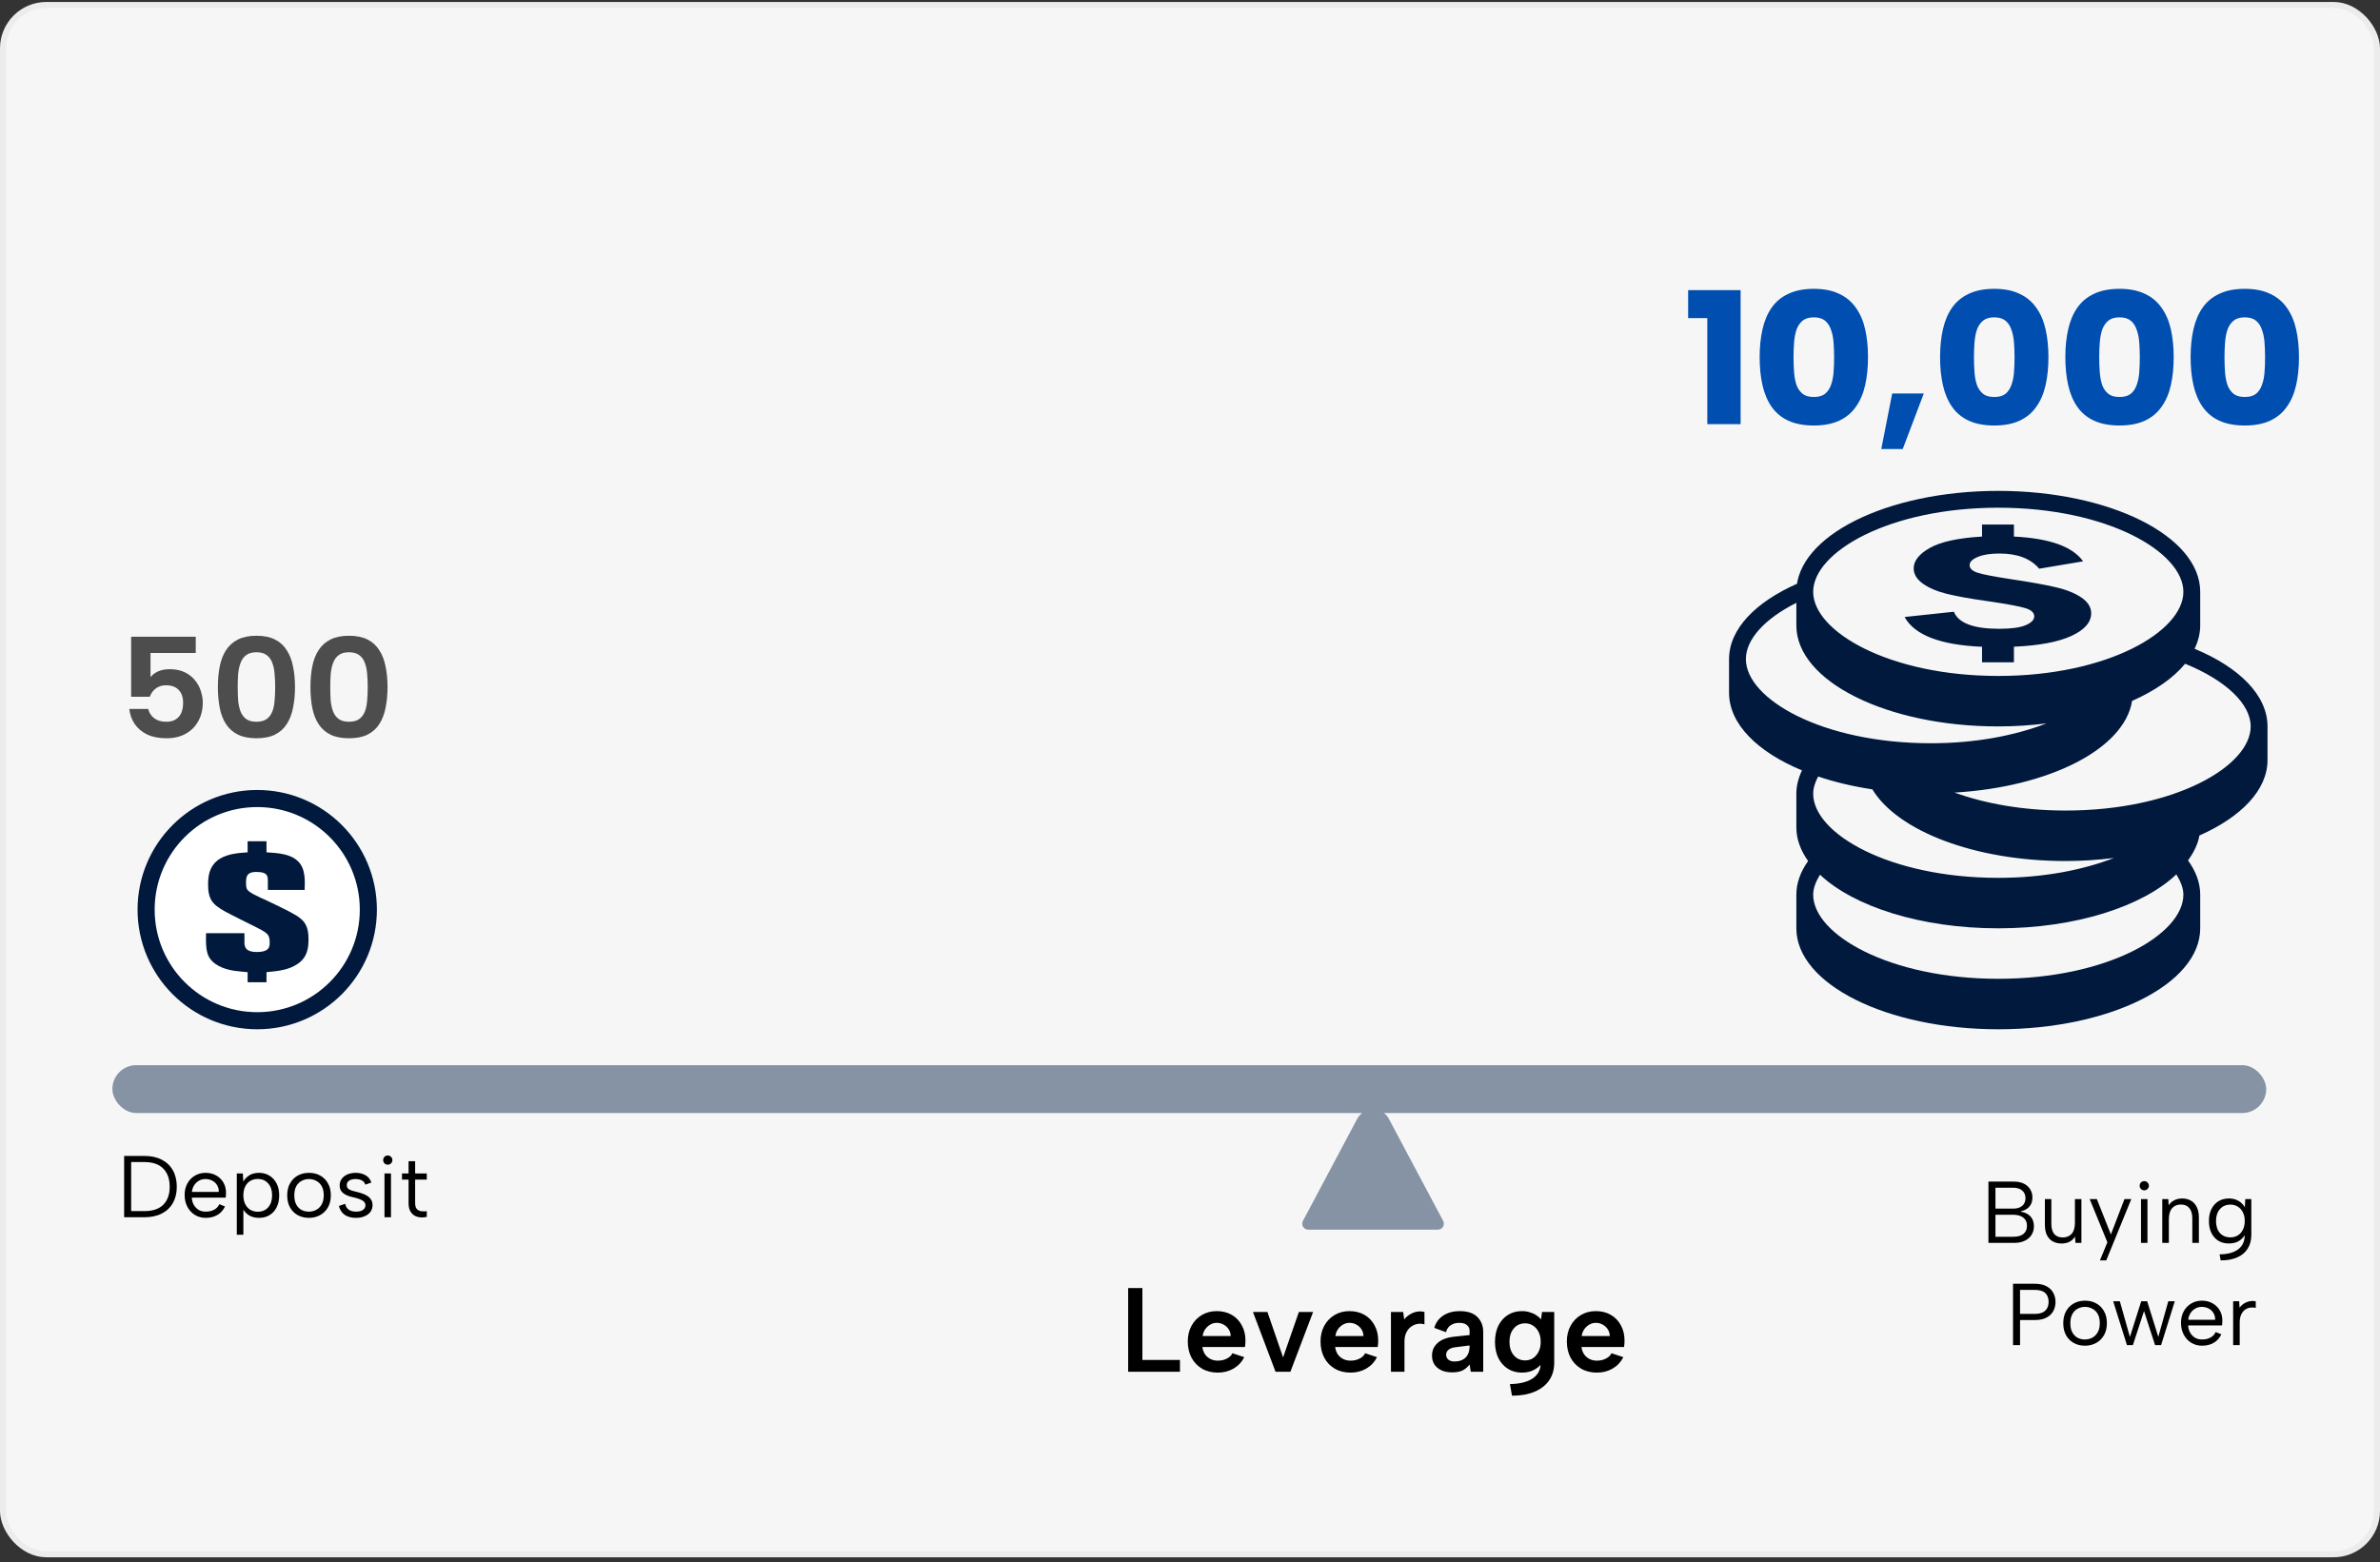
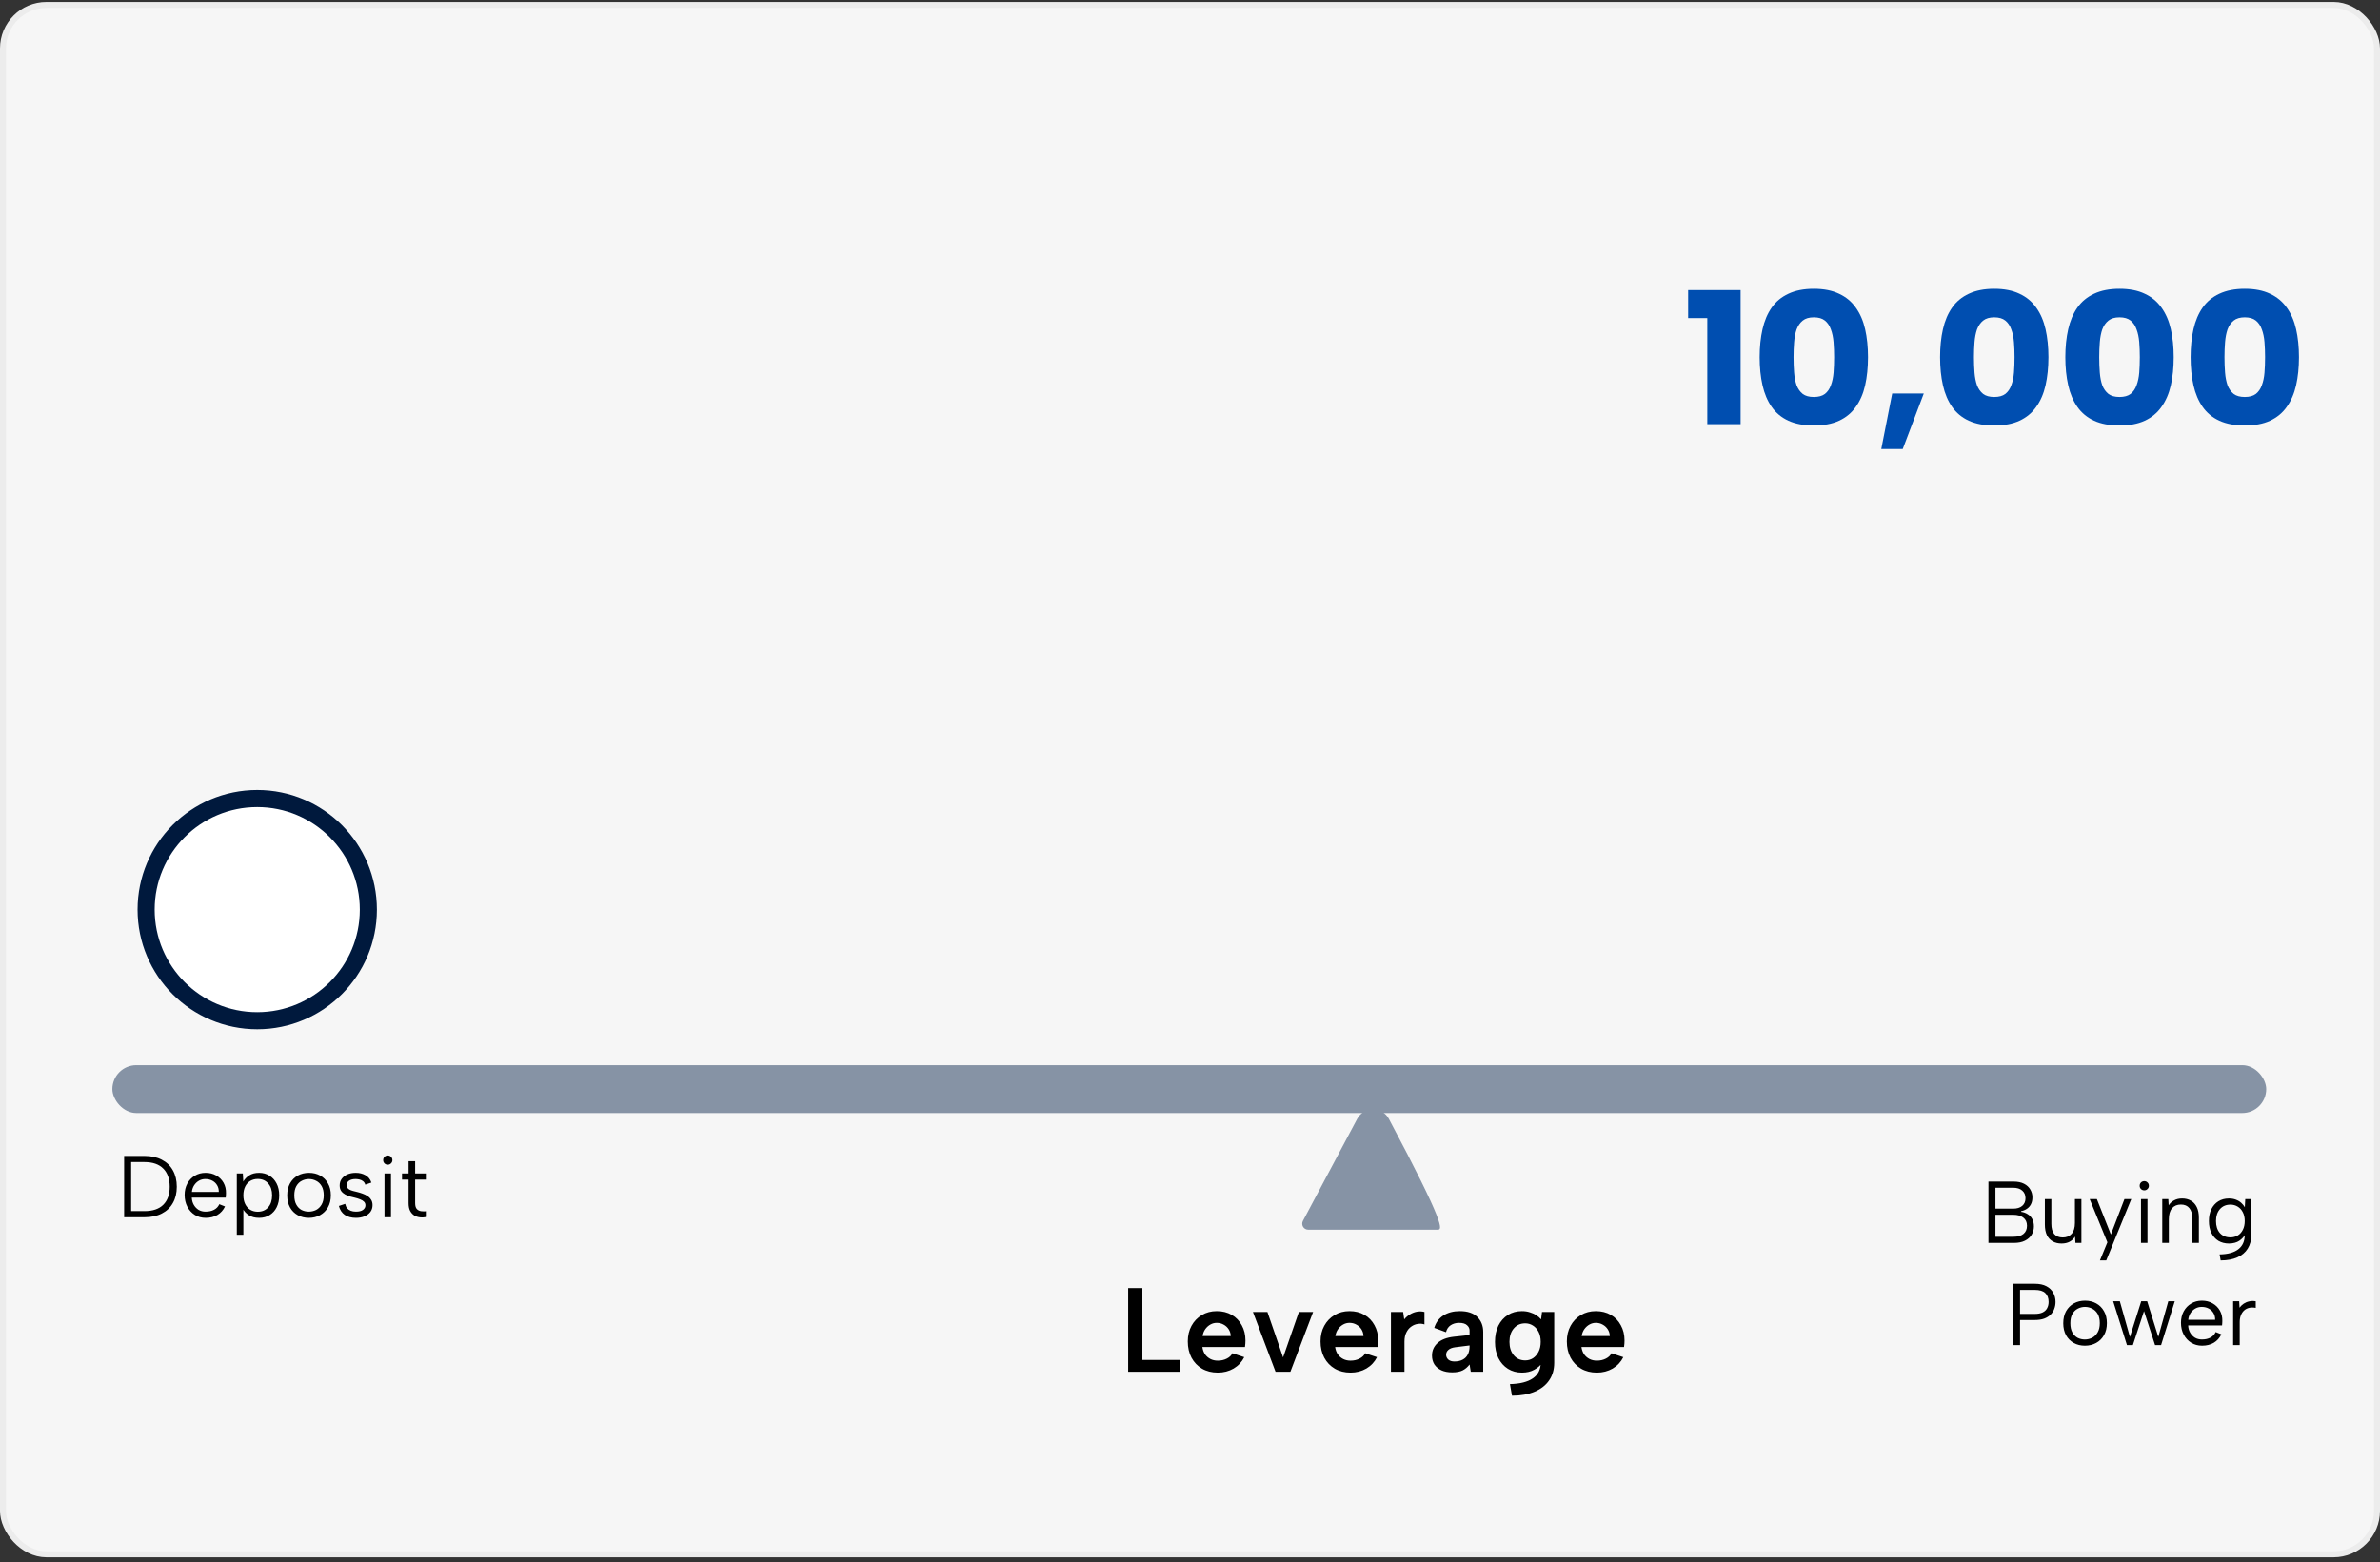
<svg xmlns="http://www.w3.org/2000/svg" width="326" height="214" viewBox="0 0 326 214" fill="none">
  <rect x="0" y="0" width="326" height="214" fill="#333333" stroke="none" />
  <rect x="0.41" y="0.678" width="325.18" height="212.254" rx="5.951" fill="#F6F6F6" />
  <rect x="0.41" y="0.678" width="325.18" height="212.254" rx="5.951" stroke="#ECECEC" stroke-width="0.82" />
-   <path d="M178.469 167.254L185.901 153.28C186.826 151.542 189.318 151.542 190.243 153.28L197.675 167.254C197.966 167.8 197.57 168.458 196.952 168.458H179.192C178.574 168.458 178.178 167.8 178.469 167.254Z" fill="#8693A5" />
+   <path d="M178.469 167.254L185.901 153.28C186.826 151.542 189.318 151.542 190.243 153.28C197.966 167.8 197.57 168.458 196.952 168.458H179.192C178.574 168.458 178.178 167.8 178.469 167.254Z" fill="#8693A5" />
  <rect x="15.391" y="145.922" width="295.024" height="6.556" rx="3.278" fill="#8693A5" />
-   <path d="M300.603 88.879V88.884C301.089 87.858 301.373 86.786 301.373 85.688V81.078C301.373 73.443 288.988 67.249 273.714 67.249C258.44 67.249 246.055 73.443 246.055 81.078C246.055 80.7 246.109 80.331 246.168 79.961C240.455 82.492 236.836 86.183 236.836 90.297V94.907C236.836 99.184 240.725 103.006 246.825 105.54C246.339 106.567 246.055 107.638 246.055 108.736V113.346C246.055 114.967 246.641 116.511 247.667 117.956C246.641 119.401 246.055 120.945 246.055 122.566V127.175C246.055 134.81 258.44 141.005 273.714 141.005C288.988 141.005 301.373 134.81 301.373 127.175V122.566C301.373 120.918 300.765 119.347 299.711 117.884C299.702 117.893 299.694 117.906 299.684 117.915C300.459 116.817 301.066 115.673 301.26 114.463C306.973 111.928 310.592 108.241 310.592 104.127V99.517C310.592 95.24 306.703 91.414 300.603 88.879ZM273.714 69.553C288.655 69.553 299.068 75.626 299.068 81.078C299.068 86.525 288.655 92.602 273.714 92.602C258.773 92.602 248.36 86.525 248.36 81.078C248.36 75.626 258.773 69.553 273.714 69.553ZM239.141 90.297C239.141 87.605 241.693 84.774 246.055 82.586V85.688C246.055 93.323 258.44 99.517 273.714 99.517C275.996 99.517 278.202 99.364 280.323 99.103C276.095 100.728 270.725 101.822 264.494 101.822C249.553 101.822 239.141 95.745 239.141 90.297ZM299.068 122.566C299.068 128.013 288.655 134.09 273.714 134.09C258.773 134.09 248.36 128.013 248.36 122.566C248.36 121.661 248.747 120.743 249.292 119.833C249.288 119.829 249.279 119.82 249.274 119.811C253.915 124.191 263.117 127.176 273.714 127.176C284.324 127.176 293.481 124.168 298.113 119.779C298.109 119.784 298.109 119.784 298.104 119.788C298.672 120.711 299.068 121.643 299.068 122.566ZM289.551 117.542C285.32 119.171 279.949 120.261 273.714 120.261C258.773 120.261 248.36 114.184 248.36 108.736C248.36 107.953 248.63 107.161 249.04 106.377C251.3 107.138 253.798 107.737 256.468 108.138C259.907 113.819 270.45 117.956 282.934 117.956C285.225 117.956 287.44 117.803 289.569 117.537C289.565 117.537 289.56 117.542 289.551 117.542ZM282.934 111.041C277.018 111.041 271.859 110.069 267.727 108.579C280.723 107.813 290.987 102.596 292.041 96.023C295.178 94.632 297.69 92.899 299.306 90.927C299.302 90.927 299.302 90.927 299.302 90.927C304.884 93.196 308.287 96.438 308.287 99.517C308.287 104.964 297.875 111.041 282.934 111.041ZM278.639 84.436C278.639 83.95 278.252 83.576 277.477 83.329C276.703 83.077 274.979 82.752 272.31 82.365C269.91 82.028 268.033 81.69 266.682 81.357C265.332 81.024 264.233 80.555 263.391 79.961C262.55 79.358 262.126 78.656 262.126 77.863C262.126 76.819 262.883 75.874 264.386 75.036C265.89 74.204 268.258 73.695 271.49 73.506V71.858H275.857V73.506C280.737 73.749 283.897 74.874 285.333 76.9L279.319 77.909C278.144 76.522 276.334 75.829 273.876 75.829C272.643 75.829 271.652 75.982 270.91 76.297C270.162 76.603 269.789 76.981 269.789 77.423C269.789 77.873 270.149 78.215 270.869 78.458C271.585 78.697 273.129 78.989 275.488 79.35C278.081 79.737 280.116 80.101 281.588 80.448C283.064 80.79 284.239 81.267 285.122 81.875C285.999 82.483 286.44 83.194 286.44 84.004C286.44 85.256 285.531 86.291 283.717 87.124C281.903 87.957 279.283 88.447 275.857 88.596V90.73H271.49V88.605C265.778 88.366 262.244 87.002 260.88 84.526L267.632 83.806C268.258 85.364 270.329 86.142 273.845 86.142C275.488 86.142 276.703 85.976 277.478 85.642C278.252 85.309 278.639 84.909 278.639 84.436Z" fill="#00193D" />
  <circle cx="35.234" cy="124.614" r="15.22" fill="white" stroke="#00193D" stroke-width="2.341" />
-   <path d="M42.26 128.633C42.26 127.074 41.824 126.35 41.108 125.785C40.766 125.514 40.33 125.242 39.459 124.79C38.494 124.293 37.529 123.841 36.533 123.366C35.195 122.755 34.137 122.281 33.857 121.851C33.763 121.693 33.701 121.444 33.701 121.037C33.701 120.291 33.67 119.455 35.071 119.455C35.724 119.455 36.471 119.523 36.627 120.088C36.689 120.314 36.689 120.382 36.689 120.743V121.919H41.731C41.762 120.698 41.886 118.957 40.766 117.94C39.739 116.968 38.027 116.855 36.502 116.764V115.249H33.919V116.764C32.394 116.855 30.745 117.036 29.686 117.963C28.628 118.867 28.504 120.088 28.504 121.218C28.504 122.846 28.939 123.547 29.686 124.134C30.34 124.654 31.398 125.174 31.585 125.265C32.487 125.717 33.39 126.192 34.324 126.644C35.631 127.3 36.502 127.684 36.782 128.204C36.938 128.498 36.938 128.95 36.938 129.018C36.938 129.583 37.031 130.419 35.164 130.419C34.075 130.419 33.701 130.058 33.577 129.696C33.452 129.402 33.483 129.063 33.483 128.973V127.842H28.224C28.162 130.148 28.286 131.188 29.531 132.07C30.713 132.884 32.207 133.019 32.736 133.065C33.11 133.11 33.514 133.155 33.919 133.178V134.566H36.502V133.178C38.089 133.042 39.521 132.884 40.735 132.07C42.104 131.165 42.26 129.899 42.26 128.633Z" fill="#00193D" />
-   <path d="M26.813 87.232V89.455H20.617V92.759C20.88 92.431 21.227 92.169 21.66 91.972C22.105 91.776 22.637 91.677 23.253 91.677C24.066 91.677 24.761 91.822 25.338 92.11C25.915 92.398 26.38 92.772 26.734 93.231C27.101 93.677 27.363 94.168 27.521 94.706C27.691 95.244 27.776 95.762 27.776 96.26C27.776 97.204 27.573 98.043 27.167 98.778C26.773 99.512 26.203 100.089 25.456 100.508C24.721 100.928 23.836 101.138 22.8 101.138C21.778 101.138 20.899 100.967 20.165 100.626C19.444 100.272 18.873 99.794 18.454 99.191C18.047 98.587 17.798 97.899 17.706 97.125H20.303C20.421 97.637 20.689 98.056 21.109 98.384C21.529 98.712 22.079 98.876 22.761 98.876C23.299 98.876 23.731 98.771 24.059 98.561C24.4 98.351 24.656 98.056 24.826 97.676C24.997 97.283 25.082 96.817 25.082 96.28C25.082 95.519 24.879 94.929 24.472 94.51C24.066 94.09 23.489 93.88 22.741 93.88C22.178 93.88 21.706 94.031 21.325 94.332C20.945 94.621 20.676 94.995 20.519 95.454H17.962V87.232H26.813ZM29.845 94.116C29.845 93.08 29.931 92.136 30.101 91.284C30.271 90.418 30.56 89.678 30.966 89.061C31.373 88.432 31.917 87.947 32.599 87.606C33.281 87.265 34.12 87.094 35.117 87.094C36.139 87.094 36.985 87.265 37.654 87.606C38.336 87.947 38.873 88.432 39.267 89.061C39.673 89.678 39.962 90.418 40.132 91.284C40.316 92.136 40.407 93.08 40.407 94.116C40.407 95.165 40.316 96.122 40.132 96.988C39.962 97.853 39.673 98.594 39.267 99.21C38.873 99.826 38.336 100.305 37.654 100.646C36.985 100.974 36.139 101.138 35.117 101.138C34.12 101.138 33.281 100.974 32.599 100.646C31.917 100.305 31.373 99.826 30.966 99.21C30.56 98.594 30.271 97.853 30.101 96.988C29.931 96.122 29.845 95.165 29.845 94.116ZM37.693 94.116C37.693 93.5 37.667 92.91 37.614 92.346C37.575 91.769 37.47 91.258 37.3 90.812C37.129 90.353 36.873 89.999 36.533 89.75C36.192 89.487 35.72 89.356 35.117 89.356C34.526 89.356 34.061 89.487 33.72 89.75C33.379 89.999 33.123 90.353 32.953 90.812C32.782 91.258 32.671 91.769 32.619 92.346C32.579 92.91 32.56 93.5 32.56 94.116C32.56 94.772 32.579 95.388 32.619 95.965C32.671 96.529 32.782 97.034 32.953 97.479C33.123 97.912 33.379 98.253 33.72 98.502C34.061 98.751 34.526 98.876 35.117 98.876C35.72 98.876 36.192 98.751 36.533 98.502C36.873 98.253 37.129 97.912 37.3 97.479C37.47 97.034 37.575 96.529 37.614 95.965C37.667 95.388 37.693 94.772 37.693 94.116ZM42.522 94.116C42.522 93.08 42.608 92.136 42.778 91.284C42.948 90.418 43.237 89.678 43.643 89.061C44.05 88.432 44.594 87.947 45.276 87.606C45.958 87.265 46.797 87.094 47.793 87.094C48.816 87.094 49.662 87.265 50.331 87.606C51.012 87.947 51.55 88.432 51.943 89.061C52.35 89.678 52.638 90.418 52.809 91.284C52.992 92.136 53.084 93.08 53.084 94.116C53.084 95.165 52.992 96.122 52.809 96.988C52.638 97.853 52.35 98.594 51.943 99.21C51.55 99.826 51.012 100.305 50.331 100.646C49.662 100.974 48.816 101.138 47.793 101.138C46.797 101.138 45.958 100.974 45.276 100.646C44.594 100.305 44.05 99.826 43.643 99.21C43.237 98.594 42.948 97.853 42.778 96.988C42.608 96.122 42.522 95.165 42.522 94.116ZM50.37 94.116C50.37 93.5 50.344 92.91 50.291 92.346C50.252 91.769 50.147 91.258 49.977 90.812C49.806 90.353 49.55 89.999 49.209 89.75C48.868 89.487 48.397 89.356 47.793 89.356C47.203 89.356 46.738 89.487 46.397 89.75C46.056 89.999 45.8 90.353 45.63 90.812C45.459 91.258 45.348 91.769 45.295 92.346C45.256 92.91 45.236 93.5 45.236 94.116C45.236 94.772 45.256 95.388 45.295 95.965C45.348 96.529 45.459 97.034 45.63 97.479C45.8 97.912 46.056 98.253 46.397 98.502C46.738 98.751 47.203 98.876 47.793 98.876C48.397 98.876 48.868 98.751 49.209 98.502C49.55 98.253 49.806 97.912 49.977 97.479C50.147 97.034 50.252 96.529 50.291 95.965C50.344 95.388 50.37 94.772 50.37 94.116Z" fill="#4D4D4D" />
  <path d="M156.48 176.453V186.304H161.626V187.926H154.529V176.453H156.48ZM166.81 188.041C165.99 188.041 165.269 187.861 164.646 187.5C164.034 187.14 163.553 186.637 163.204 185.992C162.865 185.348 162.696 184.605 162.696 183.763C162.696 182.965 162.865 182.255 163.204 181.632C163.542 181.01 164.012 180.518 164.613 180.157C165.214 179.797 165.897 179.616 166.662 179.616C167.438 179.616 168.121 179.786 168.711 180.125C169.301 180.463 169.76 180.939 170.088 181.55C170.426 182.151 170.596 182.851 170.596 183.648C170.596 183.78 170.59 183.922 170.579 184.075C170.568 184.217 170.552 184.37 170.53 184.533H164.695C164.75 184.916 164.87 185.249 165.056 185.533C165.253 185.806 165.498 186.02 165.793 186.173C166.088 186.325 166.427 186.402 166.81 186.402C167.269 186.402 167.678 186.309 168.039 186.123C168.41 185.938 168.667 185.692 168.809 185.386L170.432 185.927C170.104 186.582 169.618 187.101 168.973 187.484C168.328 187.855 167.607 188.041 166.81 188.041ZM168.58 183.026C168.569 182.687 168.476 182.381 168.301 182.108C168.126 181.835 167.897 181.621 167.613 181.469C167.329 181.305 167.012 181.223 166.662 181.223C166.356 181.223 166.067 181.299 165.793 181.452C165.52 181.605 165.285 181.818 165.089 182.091C164.903 182.354 164.783 182.665 164.728 183.026H168.58ZM173.604 179.731L175.751 185.959L177.914 179.731H179.865L176.751 187.926H174.718L171.62 179.731H173.604ZM184.993 188.041C184.173 188.041 183.452 187.861 182.829 187.5C182.217 187.14 181.736 186.637 181.387 185.992C181.048 185.348 180.879 184.605 180.879 183.763C180.879 182.965 181.048 182.255 181.387 181.632C181.725 181.01 182.195 180.518 182.796 180.157C183.397 179.797 184.08 179.616 184.845 179.616C185.621 179.616 186.304 179.786 186.894 180.125C187.484 180.463 187.943 180.939 188.271 181.55C188.609 182.151 188.779 182.851 188.779 183.648C188.779 183.78 188.773 183.922 188.762 184.075C188.751 184.217 188.735 184.37 188.713 184.533H182.878C182.933 184.916 183.053 185.249 183.239 185.533C183.435 185.806 183.681 186.02 183.976 186.173C184.271 186.325 184.61 186.402 184.993 186.402C185.451 186.402 185.861 186.309 186.222 186.123C186.593 185.938 186.85 185.692 186.992 185.386L188.615 185.927C188.287 186.582 187.801 187.101 187.156 187.484C186.511 187.855 185.79 188.041 184.993 188.041ZM186.763 183.026C186.752 182.687 186.659 182.381 186.484 182.108C186.309 181.835 186.08 181.621 185.796 181.469C185.512 181.305 185.195 181.223 184.845 181.223C184.539 181.223 184.249 181.299 183.976 181.452C183.703 181.605 183.468 181.818 183.272 182.091C183.086 182.354 182.966 182.665 182.911 183.026H186.763ZM190.525 179.731H192.196L192.344 180.747C192.562 180.474 192.819 180.25 193.114 180.075C193.409 179.89 193.726 179.764 194.065 179.698C194.415 179.633 194.764 179.644 195.114 179.731V181.436C194.83 181.337 194.524 181.316 194.196 181.37C193.879 181.414 193.584 181.534 193.311 181.731C193.038 181.917 192.814 182.184 192.639 182.534C192.464 182.873 192.377 183.293 192.377 183.796V187.926H190.525V179.731ZM201.459 187.926L201.295 186.926C201.033 187.276 200.722 187.544 200.361 187.73C200 187.915 199.52 188.008 198.919 188.008C198.351 188.008 197.859 187.915 197.444 187.73C197.028 187.533 196.706 187.265 196.477 186.926C196.258 186.577 196.149 186.173 196.149 185.714C196.149 185.025 196.4 184.452 196.903 183.993C197.416 183.523 198.165 183.233 199.148 183.124L201.295 182.894V182.255C201.295 181.993 201.181 181.758 200.951 181.55C200.722 181.332 200.356 181.223 199.853 181.223C199.416 181.223 199.033 181.332 198.706 181.55C198.389 181.758 198.176 182.075 198.066 182.501L196.46 181.911C196.668 181.19 197.078 180.627 197.689 180.223C198.312 179.819 199.066 179.616 199.951 179.616C201.022 179.616 201.825 179.884 202.361 180.42C202.896 180.955 203.164 181.638 203.164 182.468V187.926H201.459ZM201.295 184.32L199.328 184.566C198.913 184.621 198.602 184.741 198.394 184.927C198.187 185.102 198.083 185.326 198.083 185.599C198.083 185.85 198.181 186.069 198.378 186.254C198.585 186.429 198.864 186.517 199.214 186.517C199.662 186.517 200.039 186.435 200.345 186.271C200.662 186.107 200.896 185.872 201.049 185.566C201.213 185.26 201.295 184.883 201.295 184.435V184.32ZM211.217 179.731H212.889V186.697C212.889 187.626 212.659 188.423 212.2 189.09C211.742 189.767 211.08 190.286 210.217 190.647C209.354 191.019 208.316 191.204 207.103 191.204L206.824 189.614C208.201 189.582 209.245 189.319 209.955 188.828C210.676 188.336 211.037 187.631 211.037 186.713V186.697H211.25C210.998 187.069 210.632 187.385 210.152 187.648C209.682 187.91 209.119 188.041 208.463 188.041C207.742 188.041 207.103 187.866 206.546 187.517C205.989 187.167 205.551 186.675 205.235 186.041C204.929 185.408 204.776 184.67 204.776 183.829C204.776 182.987 204.929 182.25 205.235 181.616C205.551 180.982 205.989 180.491 206.546 180.141C207.103 179.791 207.742 179.616 208.463 179.616C208.868 179.616 209.234 179.671 209.562 179.78C209.9 179.879 210.195 180.015 210.447 180.19C210.709 180.354 210.922 180.54 211.086 180.747L211.217 179.731ZM206.759 183.829C206.759 184.583 206.956 185.195 207.349 185.664C207.742 186.134 208.267 186.369 208.922 186.369C209.305 186.369 209.654 186.271 209.971 186.074C210.288 185.867 210.545 185.572 210.742 185.189C210.938 184.807 211.037 184.353 211.037 183.829C211.037 183.282 210.938 182.823 210.742 182.452C210.545 182.069 210.283 181.78 209.955 181.583C209.638 181.387 209.294 181.288 208.922 181.288C208.267 181.288 207.742 181.523 207.349 181.993C206.956 182.452 206.759 183.064 206.759 183.829ZM218.733 188.041C217.914 188.041 217.193 187.861 216.57 187.5C215.958 187.14 215.477 186.637 215.128 185.992C214.789 185.348 214.619 184.605 214.619 183.763C214.619 182.965 214.789 182.255 215.128 181.632C215.466 181.01 215.936 180.518 216.537 180.157C217.138 179.797 217.821 179.616 218.586 179.616C219.362 179.616 220.045 179.786 220.635 180.125C221.225 180.463 221.684 180.939 222.011 181.55C222.35 182.151 222.52 182.851 222.52 183.648C222.52 183.78 222.514 183.922 222.503 184.075C222.492 184.217 222.476 184.37 222.454 184.533H216.619C216.674 184.916 216.794 185.249 216.98 185.533C217.176 185.806 217.422 186.02 217.717 186.173C218.012 186.325 218.351 186.402 218.733 186.402C219.192 186.402 219.602 186.309 219.963 186.123C220.334 185.938 220.591 185.692 220.733 185.386L222.356 185.927C222.028 186.582 221.542 187.101 220.897 187.484C220.252 187.855 219.531 188.041 218.733 188.041ZM220.504 183.026C220.493 182.687 220.4 182.381 220.225 182.108C220.05 181.835 219.821 181.621 219.536 181.469C219.252 181.305 218.936 181.223 218.586 181.223C218.28 181.223 217.99 181.299 217.717 181.452C217.444 181.605 217.209 181.818 217.012 182.091C216.827 182.354 216.706 182.665 216.652 183.026H220.504Z" fill="black" />
  <path d="M19.776 158.356C20.704 158.356 21.496 158.528 22.152 158.872C22.816 159.208 23.324 159.692 23.676 160.324C24.036 160.956 24.216 161.708 24.216 162.58C24.216 163.444 24.036 164.188 23.676 164.812C23.324 165.436 22.816 165.916 22.152 166.252C21.496 166.588 20.704 166.756 19.776 166.756H17.004V158.356H19.776ZM19.776 165.916C20.92 165.916 21.784 165.624 22.368 165.04C22.952 164.456 23.244 163.636 23.244 162.58C23.244 161.516 22.952 160.688 22.368 160.096C21.784 159.496 20.92 159.196 19.776 159.196H17.964V165.916H19.776ZM28.182 166.84C27.622 166.84 27.122 166.704 26.682 166.432C26.25 166.16 25.91 165.788 25.662 165.316C25.414 164.844 25.29 164.304 25.29 163.696C25.29 163.112 25.414 162.592 25.662 162.136C25.91 161.68 26.25 161.324 26.682 161.068C27.114 160.804 27.606 160.672 28.158 160.672C28.702 160.672 29.186 160.792 29.61 161.032C30.042 161.272 30.378 161.604 30.618 162.028C30.858 162.452 30.97 162.936 30.954 163.48C30.954 163.568 30.95 163.66 30.942 163.756C30.934 163.852 30.926 163.956 30.918 164.068H26.274C26.29 164.444 26.382 164.776 26.55 165.064C26.718 165.352 26.938 165.58 27.21 165.748C27.49 165.908 27.806 165.988 28.158 165.988C28.622 165.988 29.014 165.9 29.334 165.724C29.662 165.548 29.898 165.296 30.042 164.968L30.822 165.28C30.582 165.784 30.234 166.172 29.778 166.444C29.322 166.708 28.79 166.84 28.182 166.84ZM29.97 163.288C29.978 162.944 29.902 162.64 29.742 162.376C29.59 162.112 29.374 161.904 29.094 161.752C28.814 161.6 28.49 161.524 28.122 161.524C27.802 161.524 27.51 161.6 27.246 161.752C26.982 161.904 26.762 162.116 26.586 162.388C26.418 162.652 26.318 162.952 26.286 163.288H29.97ZM33.24 165.544L33.336 165.532V169.156H32.436V160.756H33.264L33.324 161.872C33.508 161.536 33.78 161.252 34.14 161.02C34.5 160.788 34.952 160.672 35.496 160.672C36.016 160.672 36.484 160.8 36.9 161.056C37.316 161.304 37.644 161.66 37.884 162.124C38.124 162.58 38.244 163.124 38.244 163.756C38.244 164.38 38.128 164.924 37.896 165.388C37.672 165.844 37.352 166.2 36.936 166.456C36.528 166.712 36.048 166.84 35.496 166.84C34.92 166.84 34.444 166.716 34.068 166.468C33.692 166.22 33.416 165.912 33.24 165.544ZM37.272 163.756C37.272 163.068 37.092 162.524 36.732 162.124C36.38 161.716 35.904 161.512 35.304 161.512C34.928 161.512 34.588 161.6 34.284 161.776C33.988 161.952 33.756 162.208 33.588 162.544C33.42 162.88 33.336 163.284 33.336 163.756C33.336 164.22 33.42 164.62 33.588 164.956C33.756 165.292 33.988 165.552 34.284 165.736C34.588 165.912 34.928 166 35.304 166C35.904 166 36.38 165.8 36.732 165.4C37.092 164.992 37.272 164.444 37.272 163.756ZM42.305 166.84C41.737 166.84 41.229 166.716 40.781 166.468C40.333 166.22 39.981 165.868 39.725 165.412C39.469 164.948 39.341 164.4 39.341 163.768C39.341 163.128 39.469 162.576 39.725 162.112C39.989 161.648 40.345 161.292 40.793 161.044C41.249 160.796 41.761 160.672 42.329 160.672C42.897 160.672 43.405 160.796 43.853 161.044C44.309 161.292 44.665 161.648 44.921 162.112C45.185 162.568 45.317 163.112 45.317 163.744C45.317 164.384 45.185 164.936 44.921 165.4C44.657 165.864 44.297 166.22 43.841 166.468C43.385 166.716 42.873 166.84 42.305 166.84ZM42.293 165.988C42.645 165.988 42.977 165.912 43.289 165.76C43.601 165.6 43.853 165.356 44.045 165.028C44.245 164.692 44.345 164.268 44.345 163.756C44.345 163.236 44.249 162.812 44.057 162.484C43.865 162.156 43.613 161.916 43.301 161.764C42.997 161.604 42.669 161.524 42.317 161.524C41.965 161.524 41.637 161.604 41.333 161.764C41.029 161.916 40.781 162.16 40.589 162.496C40.405 162.824 40.313 163.244 40.313 163.756C40.313 164.276 40.405 164.7 40.589 165.028C40.773 165.356 41.013 165.6 41.309 165.76C41.613 165.912 41.941 165.988 42.293 165.988ZM47.283 164.92C47.331 165.16 47.419 165.36 47.547 165.52C47.675 165.672 47.839 165.788 48.039 165.868C48.247 165.948 48.487 165.988 48.759 165.988C49.183 165.988 49.503 165.908 49.719 165.748C49.943 165.58 50.055 165.372 50.055 165.124C50.055 164.916 49.987 164.748 49.851 164.62C49.723 164.492 49.551 164.388 49.335 164.308C49.119 164.22 48.879 164.144 48.615 164.08C48.407 164.032 48.183 163.976 47.943 163.912C47.703 163.84 47.475 163.744 47.259 163.624C47.043 163.504 46.867 163.348 46.731 163.156C46.595 162.964 46.527 162.712 46.527 162.4C46.527 162.056 46.619 161.756 46.803 161.5C46.995 161.236 47.255 161.032 47.583 160.888C47.919 160.744 48.303 160.672 48.735 160.672C49.231 160.672 49.671 160.78 50.055 160.996C50.447 161.212 50.719 161.548 50.871 162.004L50.031 162.292C49.975 162.084 49.871 161.924 49.719 161.812C49.575 161.7 49.411 161.624 49.227 161.584C49.051 161.544 48.875 161.524 48.699 161.524C48.339 161.524 48.047 161.596 47.823 161.74C47.607 161.876 47.499 162.084 47.499 162.364C47.499 162.516 47.535 162.644 47.607 162.748C47.679 162.844 47.779 162.924 47.907 162.988C48.035 163.052 48.187 163.108 48.363 163.156C48.539 163.196 48.731 163.244 48.939 163.3C49.171 163.356 49.407 163.428 49.647 163.516C49.887 163.596 50.111 163.704 50.319 163.84C50.527 163.968 50.695 164.136 50.823 164.344C50.959 164.544 51.027 164.796 51.027 165.1C51.027 165.452 50.931 165.76 50.739 166.024C50.547 166.28 50.279 166.48 49.935 166.624C49.599 166.768 49.207 166.84 48.759 166.84C48.143 166.84 47.631 166.704 47.223 166.432C46.823 166.152 46.555 165.744 46.419 165.208L47.283 164.92ZM52.666 160.756H53.554V166.756H52.666V160.756ZM53.123 159.556C52.938 159.556 52.786 159.496 52.666 159.376C52.547 159.256 52.486 159.108 52.486 158.932C52.486 158.748 52.547 158.596 52.666 158.476C52.786 158.356 52.938 158.296 53.123 158.296C53.291 158.296 53.434 158.356 53.554 158.476C53.682 158.596 53.746 158.748 53.746 158.932C53.746 159.108 53.682 159.256 53.554 159.376C53.434 159.496 53.291 159.556 53.123 159.556ZM55.964 160.756V159.076H56.864V160.756H58.46V161.596H56.864V164.824C56.864 165.192 56.94 165.46 57.092 165.628C57.252 165.796 57.452 165.896 57.692 165.928C57.94 165.96 58.196 165.96 58.46 165.928V166.708C58.148 166.78 57.84 166.8 57.536 166.768C57.24 166.736 56.972 166.648 56.732 166.504C56.5 166.352 56.312 166.14 56.168 165.868C56.032 165.596 55.964 165.248 55.964 164.824V161.596H55.064V160.756H55.964Z" fill="black" />
  <path d="M277.442 164.149C277.442 163.709 277.294 163.361 276.998 163.105C276.71 162.841 276.278 162.709 275.702 162.709H273.326V165.577H275.738C276.282 165.577 276.702 165.449 276.998 165.193C277.294 164.937 277.442 164.589 277.442 164.149ZM272.366 170.269V161.869H275.786C276.378 161.869 276.866 161.969 277.25 162.169C277.634 162.369 277.918 162.633 278.102 162.961C278.294 163.281 278.39 163.637 278.39 164.029C278.39 164.413 278.318 164.737 278.174 165.001C278.038 165.257 277.85 165.461 277.61 165.613C277.378 165.765 277.122 165.869 276.842 165.925V166.009C277.178 166.057 277.478 166.165 277.742 166.333C278.006 166.493 278.214 166.713 278.366 166.993C278.518 167.273 278.594 167.613 278.594 168.013C278.594 168.429 278.49 168.809 278.282 169.153C278.074 169.497 277.766 169.769 277.358 169.969C276.958 170.169 276.466 170.269 275.882 170.269H272.366ZM273.326 169.429H275.81C276.386 169.429 276.834 169.301 277.154 169.045C277.482 168.781 277.646 168.405 277.646 167.917C277.646 167.429 277.474 167.057 277.13 166.801C276.794 166.545 276.342 166.417 275.774 166.417H273.326V169.429ZM285.1 170.269H284.284L284.224 169.405C284.04 169.709 283.792 169.945 283.48 170.113C283.168 170.273 282.804 170.353 282.388 170.353C281.924 170.353 281.52 170.257 281.176 170.065C280.832 169.873 280.564 169.585 280.372 169.201C280.188 168.817 280.096 168.333 280.096 167.749V164.269H280.984V167.653C280.984 168.269 281.116 168.737 281.38 169.057C281.652 169.369 282.04 169.525 282.544 169.525C283.056 169.525 283.46 169.361 283.756 169.033C284.06 168.697 284.212 168.193 284.212 167.521V164.269H285.1V170.269ZM290.998 164.269H291.934L288.502 172.669H287.638L288.658 170.185L286.234 164.269H287.218L289.138 169.117L290.998 164.269ZM293.262 164.269H294.15V170.269H293.262V164.269ZM293.718 163.069C293.534 163.069 293.382 163.009 293.262 162.889C293.142 162.769 293.082 162.621 293.082 162.445C293.082 162.261 293.142 162.109 293.262 161.989C293.382 161.869 293.534 161.809 293.718 161.809C293.886 161.809 294.03 161.869 294.15 161.989C294.278 162.109 294.342 162.261 294.342 162.445C294.342 162.621 294.278 162.769 294.15 162.889C294.03 163.009 293.886 163.069 293.718 163.069ZM296.176 164.269H297.004L297.052 165.121C297.244 164.825 297.496 164.597 297.808 164.437C298.12 164.269 298.484 164.185 298.9 164.185C299.356 164.185 299.756 164.285 300.1 164.485C300.444 164.677 300.712 164.969 300.904 165.361C301.096 165.745 301.192 166.229 301.192 166.813V170.269H300.292V166.921C300.292 166.297 300.156 165.825 299.884 165.505C299.62 165.177 299.236 165.013 298.732 165.013C298.212 165.013 297.804 165.185 297.508 165.529C297.22 165.873 297.076 166.381 297.076 167.053V170.269H296.176V164.269ZM307.546 164.269H308.374V169.165C308.374 169.901 308.21 170.529 307.882 171.049C307.554 171.577 307.078 171.977 306.454 172.249C305.83 172.529 305.07 172.669 304.174 172.669L304.03 171.841C305.158 171.825 306.014 171.589 306.598 171.133C307.182 170.685 307.474 170.029 307.474 169.165V169.033L307.57 169.057C307.386 169.409 307.11 169.713 306.742 169.969C306.374 170.217 305.898 170.345 305.314 170.353C304.762 170.353 304.278 170.229 303.862 169.981C303.454 169.725 303.134 169.365 302.902 168.901C302.678 168.437 302.566 167.893 302.566 167.269C302.566 166.645 302.678 166.105 302.902 165.649C303.134 165.185 303.454 164.825 303.862 164.569C304.278 164.313 304.762 164.185 305.314 164.185C305.674 164.185 305.994 164.241 306.274 164.353C306.554 164.457 306.794 164.601 306.994 164.785C307.194 164.961 307.358 165.161 307.486 165.385L307.546 164.269ZM303.538 167.269C303.538 167.957 303.714 168.505 304.066 168.913C304.426 169.313 304.91 169.513 305.518 169.513C305.886 169.513 306.218 169.425 306.514 169.249C306.81 169.073 307.042 168.817 307.21 168.481C307.386 168.145 307.474 167.741 307.474 167.269C307.474 166.797 307.386 166.397 307.21 166.069C307.042 165.733 306.81 165.477 306.514 165.301C306.218 165.117 305.886 165.025 305.518 165.025C304.918 165.025 304.438 165.229 304.078 165.637C303.718 166.045 303.538 166.589 303.538 167.269ZM278.699 179.997C279.147 179.997 279.511 179.929 279.791 179.793C280.071 179.657 280.275 179.465 280.403 179.217C280.539 178.969 280.607 178.681 280.607 178.353C280.607 177.833 280.455 177.429 280.151 177.141C279.855 176.853 279.371 176.709 278.699 176.709H276.695V179.997H278.699ZM281.555 178.353C281.555 178.681 281.499 178.997 281.387 179.301C281.283 179.597 281.115 179.861 280.883 180.093C280.651 180.325 280.355 180.509 279.995 180.645C279.635 180.773 279.203 180.837 278.699 180.837H276.695V184.269H275.735V175.869H278.699C279.355 175.869 279.891 175.981 280.307 176.205C280.731 176.429 281.043 176.729 281.243 177.105C281.451 177.481 281.555 177.897 281.555 178.353ZM285.579 184.353C285.011 184.353 284.503 184.229 284.055 183.981C283.607 183.733 283.255 183.381 282.999 182.925C282.743 182.461 282.615 181.913 282.615 181.281C282.615 180.641 282.743 180.089 282.999 179.625C283.263 179.161 283.619 178.805 284.067 178.557C284.523 178.309 285.035 178.185 285.603 178.185C286.171 178.185 286.679 178.309 287.127 178.557C287.583 178.805 287.939 179.161 288.195 179.625C288.459 180.081 288.591 180.625 288.591 181.257C288.591 181.897 288.459 182.449 288.195 182.913C287.931 183.377 287.571 183.733 287.115 183.981C286.659 184.229 286.147 184.353 285.579 184.353ZM285.567 183.501C285.919 183.501 286.251 183.425 286.563 183.273C286.875 183.113 287.127 182.869 287.319 182.541C287.519 182.205 287.619 181.781 287.619 181.269C287.619 180.749 287.523 180.325 287.331 179.997C287.139 179.669 286.887 179.429 286.575 179.277C286.271 179.117 285.943 179.037 285.59 179.037C285.238 179.037 284.911 179.117 284.607 179.277C284.303 179.429 284.055 179.673 283.863 180.009C283.679 180.337 283.587 180.757 283.587 181.269C283.587 181.789 283.679 182.213 283.863 182.541C284.047 182.869 284.287 183.113 284.583 183.273C284.887 183.425 285.215 183.501 285.567 183.501ZM292.153 184.269H291.337L289.453 178.269H290.365L291.745 183.153L293.293 178.269H294.109L295.633 183.141L297.001 178.269H297.889L296.017 184.269H295.189L293.677 179.613L292.153 184.269ZM301.632 184.353C301.072 184.353 300.572 184.217 300.132 183.945C299.7 183.673 299.36 183.301 299.112 182.829C298.864 182.357 298.74 181.817 298.74 181.209C298.74 180.625 298.864 180.105 299.112 179.649C299.36 179.193 299.7 178.837 300.132 178.581C300.564 178.317 301.056 178.185 301.608 178.185C302.152 178.185 302.636 178.305 303.06 178.545C303.492 178.785 303.828 179.117 304.068 179.541C304.308 179.965 304.42 180.449 304.404 180.993C304.404 181.081 304.4 181.173 304.392 181.269C304.384 181.365 304.376 181.469 304.368 181.581H299.724C299.74 181.957 299.832 182.289 300 182.577C300.168 182.865 300.388 183.093 300.66 183.261C300.94 183.421 301.256 183.501 301.608 183.501C302.072 183.501 302.464 183.413 302.784 183.237C303.112 183.061 303.348 182.809 303.492 182.481L304.272 182.793C304.032 183.297 303.684 183.685 303.228 183.957C302.772 184.221 302.24 184.353 301.632 184.353ZM303.42 180.801C303.428 180.457 303.352 180.153 303.192 179.889C303.04 179.625 302.824 179.417 302.544 179.265C302.264 179.113 301.94 179.037 301.572 179.037C301.252 179.037 300.96 179.113 300.696 179.265C300.432 179.417 300.212 179.629 300.036 179.901C299.868 180.165 299.768 180.465 299.736 180.801H303.42ZM305.885 178.269H306.713L306.761 179.145C306.921 178.929 307.113 178.745 307.337 178.593C307.569 178.441 307.821 178.337 308.093 178.281C308.373 178.217 308.669 178.213 308.981 178.269V179.169C308.645 179.105 308.341 179.105 308.069 179.169C307.805 179.233 307.577 179.353 307.385 179.529C307.193 179.705 307.045 179.929 306.941 180.201C306.837 180.465 306.785 180.773 306.785 181.125V184.269H305.885V178.269Z" fill="black" />
  <path d="M233.857 43.579H231.234V39.75H238.42V58.107H233.857V43.579ZM241.027 48.929C241.027 47.53 241.158 46.254 241.421 45.1C241.683 43.946 242.102 42.959 242.679 42.137C243.256 41.315 244.017 40.686 244.961 40.249C245.922 39.794 247.085 39.567 248.449 39.567C249.812 39.567 250.966 39.794 251.91 40.249C252.854 40.686 253.615 41.315 254.192 42.137C254.786 42.959 255.215 43.946 255.477 45.1C255.739 46.254 255.87 47.53 255.87 48.929C255.87 50.345 255.739 51.63 255.477 52.784C255.215 53.938 254.786 54.925 254.192 55.747C253.615 56.569 252.854 57.198 251.91 57.635C250.966 58.072 249.812 58.291 248.449 58.291C247.085 58.291 245.922 58.072 244.961 57.635C244.017 57.198 243.256 56.569 242.679 55.747C242.102 54.925 241.683 53.938 241.421 52.784C241.158 51.63 241.027 50.345 241.027 48.929ZM251.228 48.929C251.228 48.212 251.202 47.53 251.15 46.883C251.097 46.219 250.975 45.633 250.783 45.126C250.608 44.619 250.337 44.217 249.97 43.92C249.603 43.623 249.096 43.474 248.449 43.474C247.802 43.474 247.295 43.623 246.928 43.92C246.561 44.217 246.281 44.619 246.089 45.126C245.914 45.633 245.8 46.219 245.748 46.883C245.695 47.53 245.669 48.212 245.669 48.929C245.669 49.681 245.695 50.389 245.748 51.053C245.8 51.7 245.914 52.277 246.089 52.784C246.281 53.273 246.561 53.667 246.928 53.964C247.295 54.244 247.802 54.384 248.449 54.384C249.096 54.384 249.603 54.244 249.97 53.964C250.337 53.667 250.608 53.273 250.783 52.784C250.975 52.277 251.097 51.7 251.15 51.053C251.202 50.389 251.228 49.681 251.228 48.929ZM259.182 53.911H263.509L260.625 61.517H257.687L259.182 53.911ZM265.741 48.929C265.741 47.53 265.872 46.254 266.134 45.1C266.396 43.946 266.816 42.959 267.393 42.137C267.97 41.315 268.73 40.686 269.674 40.249C270.636 39.794 271.798 39.567 273.162 39.567C274.526 39.567 275.68 39.794 276.624 40.249C277.568 40.686 278.328 41.315 278.905 42.137C279.5 42.959 279.928 43.946 280.19 45.1C280.452 46.254 280.584 47.53 280.584 48.929C280.584 50.345 280.452 51.63 280.19 52.784C279.928 53.938 279.5 54.925 278.905 55.747C278.328 56.569 277.568 57.198 276.624 57.635C275.68 58.072 274.526 58.291 273.162 58.291C271.798 58.291 270.636 58.072 269.674 57.635C268.73 57.198 267.97 56.569 267.393 55.747C266.816 54.925 266.396 53.938 266.134 52.784C265.872 51.63 265.741 50.345 265.741 48.929ZM275.942 48.929C275.942 48.212 275.916 47.53 275.863 46.883C275.811 46.219 275.688 45.633 275.496 45.126C275.321 44.619 275.05 44.217 274.683 43.92C274.316 43.623 273.809 43.474 273.162 43.474C272.515 43.474 272.008 43.623 271.641 43.92C271.274 44.217 270.994 44.619 270.802 45.126C270.627 45.633 270.513 46.219 270.461 46.883C270.409 47.53 270.382 48.212 270.382 48.929C270.382 49.681 270.409 50.389 270.461 51.053C270.513 51.7 270.627 52.277 270.802 52.784C270.994 53.273 271.274 53.667 271.641 53.964C272.008 54.244 272.515 54.384 273.162 54.384C273.809 54.384 274.316 54.244 274.683 53.964C275.05 53.667 275.321 53.273 275.496 52.784C275.688 52.277 275.811 51.7 275.863 51.053C275.916 50.389 275.942 49.681 275.942 48.929ZM282.899 48.929C282.899 47.53 283.03 46.254 283.293 45.1C283.555 43.946 283.974 42.959 284.551 42.137C285.128 41.315 285.889 40.686 286.833 40.249C287.794 39.794 288.957 39.567 290.321 39.567C291.684 39.567 292.838 39.794 293.782 40.249C294.726 40.686 295.487 41.315 296.064 42.137C296.658 42.959 297.087 43.946 297.349 45.1C297.611 46.254 297.742 47.53 297.742 48.929C297.742 50.345 297.611 51.63 297.349 52.784C297.087 53.938 296.658 54.925 296.064 55.747C295.487 56.569 294.726 57.198 293.782 57.635C292.838 58.072 291.684 58.291 290.321 58.291C288.957 58.291 287.794 58.072 286.833 57.635C285.889 57.198 285.128 56.569 284.551 55.747C283.974 54.925 283.555 53.938 283.293 52.784C283.03 51.63 282.899 50.345 282.899 48.929ZM293.1 48.929C293.1 48.212 293.074 47.53 293.022 46.883C292.969 46.219 292.847 45.633 292.655 45.126C292.48 44.619 292.209 44.217 291.842 43.92C291.475 43.623 290.968 43.474 290.321 43.474C289.674 43.474 289.167 43.623 288.8 43.92C288.432 44.217 288.153 44.619 287.96 45.126C287.786 45.633 287.672 46.219 287.62 46.883C287.567 47.53 287.541 48.212 287.541 48.929C287.541 49.681 287.567 50.389 287.62 51.053C287.672 51.7 287.786 52.277 287.96 52.784C288.153 53.273 288.432 53.667 288.8 53.964C289.167 54.244 289.674 54.384 290.321 54.384C290.968 54.384 291.475 54.244 291.842 53.964C292.209 53.667 292.48 53.273 292.655 52.784C292.847 52.277 292.969 51.7 293.022 51.053C293.074 50.389 293.1 49.681 293.1 48.929ZM300.058 48.929C300.058 47.53 300.189 46.254 300.451 45.1C300.713 43.946 301.133 42.959 301.71 42.137C302.287 41.315 303.047 40.686 303.991 40.249C304.953 39.794 306.116 39.567 307.479 39.567C308.843 39.567 309.997 39.794 310.941 40.249C311.885 40.686 312.645 41.315 313.222 42.137C313.817 42.959 314.245 43.946 314.507 45.1C314.77 46.254 314.901 47.53 314.901 48.929C314.901 50.345 314.77 51.63 314.507 52.784C314.245 53.938 313.817 54.925 313.222 55.747C312.645 56.569 311.885 57.198 310.941 57.635C309.997 58.072 308.843 58.291 307.479 58.291C306.116 58.291 304.953 58.072 303.991 57.635C303.047 57.198 302.287 56.569 301.71 55.747C301.133 54.925 300.713 53.938 300.451 52.784C300.189 51.63 300.058 50.345 300.058 48.929ZM310.259 48.929C310.259 48.212 310.233 47.53 310.18 46.883C310.128 46.219 310.005 45.633 309.813 45.126C309.638 44.619 309.367 44.217 309 43.92C308.633 43.623 308.126 43.474 307.479 43.474C306.832 43.474 306.325 43.623 305.958 43.92C305.591 44.217 305.311 44.619 305.119 45.126C304.944 45.633 304.831 46.219 304.778 46.883C304.726 47.53 304.699 48.212 304.699 48.929C304.699 49.681 304.726 50.389 304.778 51.053C304.831 51.7 304.944 52.277 305.119 52.784C305.311 53.273 305.591 53.667 305.958 53.964C306.325 54.244 306.832 54.384 307.479 54.384C308.126 54.384 308.633 54.244 309 53.964C309.367 53.667 309.638 53.273 309.813 52.784C310.005 52.277 310.128 51.7 310.18 51.053C310.233 50.389 310.259 49.681 310.259 48.929Z" fill="#004EB0" />
</svg>